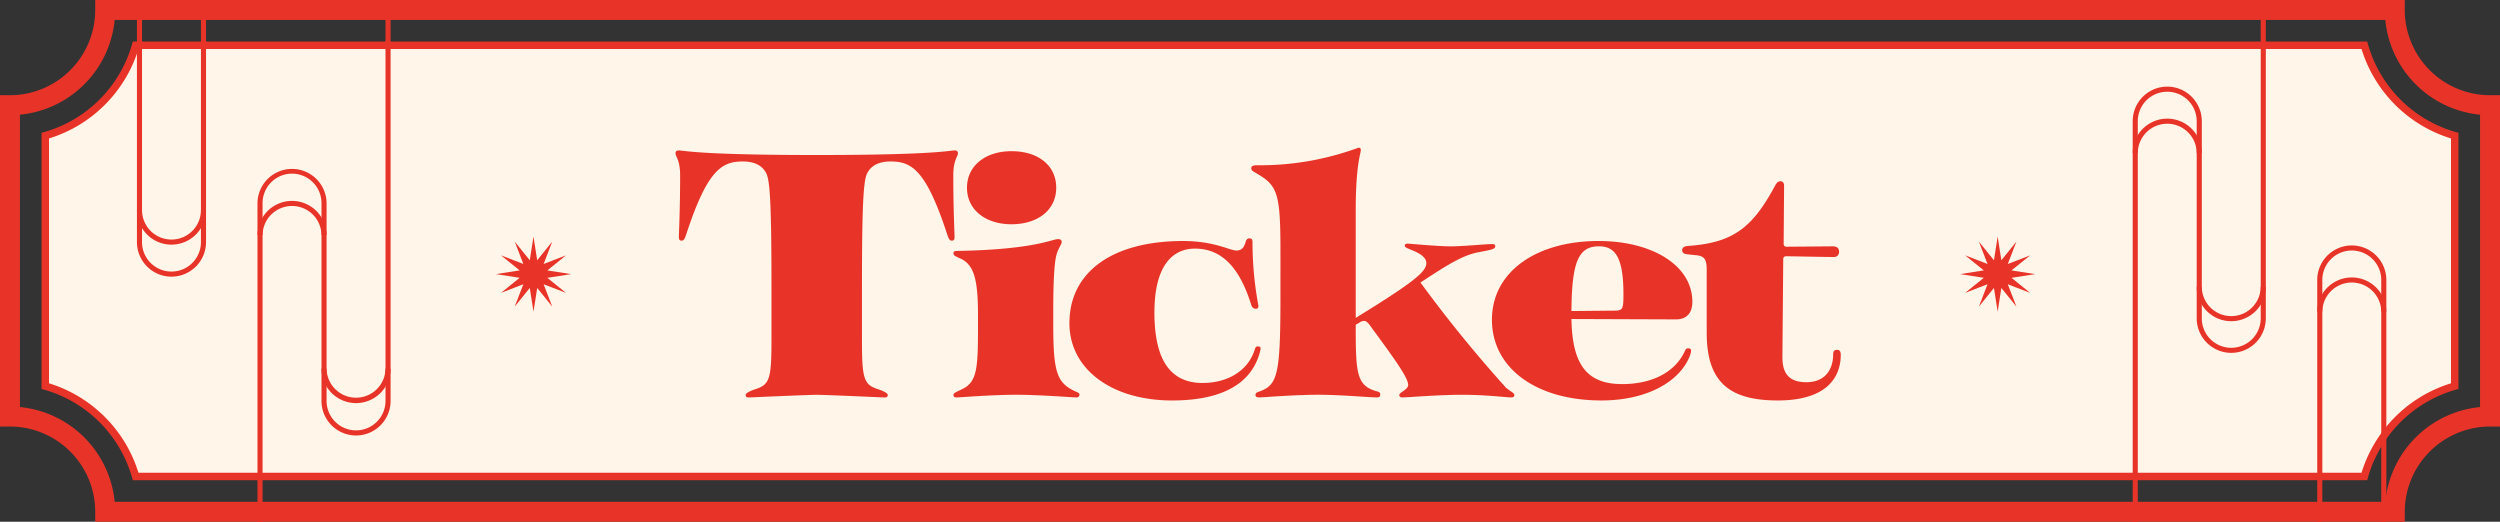
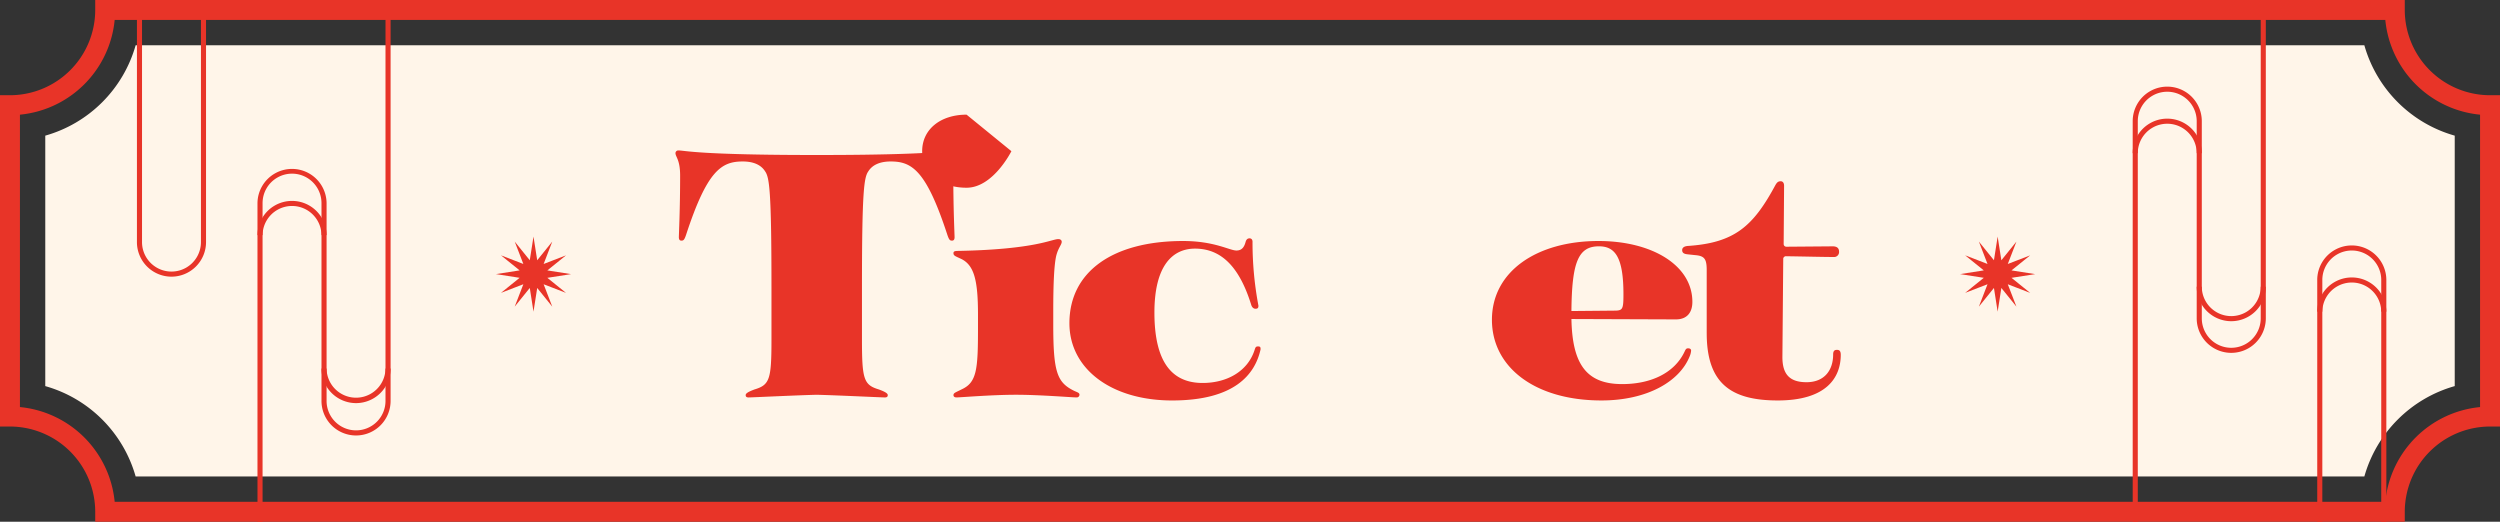
<svg xmlns="http://www.w3.org/2000/svg" id="Group_59" data-name="Group 59" width="695.416" height="145.136" viewBox="0 0 695.416 145.136">
  <rect x="0" y="0" width="695.416" height="145.136" fill="#333333" stroke="none" />
  <defs>
    <clipPath id="clip-path">
      <rect id="Rectangle_33" data-name="Rectangle 33" width="695.416" height="145.136" fill="none" />
    </clipPath>
  </defs>
  <g id="Group_58" data-name="Group 58" clip-path="url(#clip-path)">
    <path id="Path_450" data-name="Path 450" d="M668.927,145.136H26.489v-2.772A23.744,23.744,0,0,0,2.772,118.647H0V26.489H2.772A23.745,23.745,0,0,0,26.489,2.771V0H668.927V2.771a23.745,23.745,0,0,0,23.717,23.718h2.772v92.158h-2.772a23.744,23.744,0,0,0-23.717,23.717ZM31.9,139.592h631.61a29.314,29.314,0,0,1,26.359-26.359V31.9A29.313,29.313,0,0,1,663.513,5.543H31.9A29.313,29.313,0,0,1,5.544,31.9v81.331A29.314,29.314,0,0,1,31.9,139.592" fill="#e83428" />
    <path id="Path_451" data-name="Path 451" d="M37.733,132.542A36.457,36.457,0,0,0,12.594,107.4V37.733a36.458,36.458,0,0,0,25.139-25.14H657.682a36.457,36.457,0,0,0,25.14,25.14V107.4a36.456,36.456,0,0,0-25.14,25.139Z" fill="#fff5e9" />
-     <path id="Path_452" data-name="Path 452" d="M658.471,133.582H36.946l-.213-.758a35.512,35.512,0,0,0-24.42-24.42l-.758-.214V36.946l.758-.213a35.514,35.514,0,0,0,24.42-24.421l.213-.758H658.471l.213.758A35.514,35.514,0,0,0,683.1,36.733l.758.213V108.19l-.758.214a35.512,35.512,0,0,0-24.42,24.42ZM38.512,131.5H656.9a37.628,37.628,0,0,1,24.879-24.879V38.512A37.628,37.628,0,0,1,656.9,13.633H38.512A37.624,37.624,0,0,1,13.634,38.512v68.112A37.624,37.624,0,0,1,38.512,131.5" fill="#e83428" />
    <path id="Path_453" data-name="Path 453" d="M663.8,145.136h-1.417V77.789a8.195,8.195,0,0,0-16.389,0v67.347h-1.417V77.789a9.612,9.612,0,0,1,19.223,0Z" fill="#e83428" />
    <path id="Path_454" data-name="Path 454" d="M663.8,86.692h-1.417a8.195,8.195,0,0,0-16.389,0h-1.417a9.612,9.612,0,0,1,19.223,0Z" fill="#e83428" />
    <path id="Path_455" data-name="Path 455" d="M594.661,145.136h-1.417V33.711a9.611,9.611,0,1,1,19.223,0V88.639a8.195,8.195,0,0,0,16.389,0V0h1.417V88.639a9.612,9.612,0,0,1-19.223,0V33.711a8.194,8.194,0,1,0-16.389,0Z" fill="#e83428" />
    <path id="Path_456" data-name="Path 456" d="M620.66,89.348a9.622,9.622,0,0,1-9.611-9.612h1.417a8.194,8.194,0,1,0,16.389,0h1.417A9.622,9.622,0,0,1,620.66,89.348Z" fill="#e83428" />
    <path id="Path_457" data-name="Path 457" d="M612.466,42.614h-1.417a8.194,8.194,0,1,0-16.389,0h-1.417a9.611,9.611,0,1,1,19.223,0Z" fill="#e83428" />
    <path id="Path_458" data-name="Path 458" d="M47.7,76.959a9.622,9.622,0,0,1-9.611-9.612V0h1.417V67.347a8.194,8.194,0,0,0,16.389,0V0h1.417V67.347A9.622,9.622,0,0,1,47.7,76.959Z" fill="#e83428" />
-     <path id="Path_459" data-name="Path 459" d="M47.7,68.055a9.622,9.622,0,0,1-9.611-9.612h1.417a8.194,8.194,0,0,0,16.389,0h1.417A9.622,9.622,0,0,1,47.7,68.055Z" fill="#e83428" />
    <path id="Path_460" data-name="Path 460" d="M73.038,145.136H71.621V56.5a9.612,9.612,0,0,1,19.223,0v54.927a8.195,8.195,0,1,0,16.389,0V0h1.417V111.424a9.612,9.612,0,1,1-19.223,0V56.5a8.194,8.194,0,1,0-16.389,0Z" fill="#e83428" />
    <path id="Path_461" data-name="Path 461" d="M90.845,65.4H89.428a8.195,8.195,0,0,0-16.389,0H71.621a9.612,9.612,0,0,1,19.223,0Z" fill="#e83428" />
    <path id="Path_462" data-name="Path 462" d="M99.04,112.134a9.623,9.623,0,0,1-9.613-9.612h1.417a8.195,8.195,0,0,0,16.389,0h1.417A9.622,9.622,0,0,1,99.04,112.134Z" fill="#e83428" />
    <path id="Path_463" data-name="Path 463" d="M555.679,65.807l1.032,6.59,4.189-5.191-2.4,6.223,6.224-2.4-5.191,4.189,6.59,1.033-6.59,1.032,5.191,4.189-6.224-2.4,2.4,6.223-4.189-5.19-1.032,6.589L554.647,80.1l-4.189,5.19,2.4-6.223-6.224,2.4,5.191-4.189-6.59-1.032,6.59-1.033-5.191-4.189,6.224,2.4-2.4-6.223,4.189,5.191Z" fill="#e83428" />
    <path id="Path_464" data-name="Path 464" d="M148.4,65.807l1.032,6.59,4.189-5.191-2.4,6.223,6.224-2.4-5.191,4.189,6.59,1.033-6.59,1.032,5.191,4.189-6.224-2.4,2.4,6.223-4.189-5.19L148.4,86.692,147.365,80.1l-4.189,5.19,2.4-6.223-6.224,2.4,5.191-4.189-6.59-1.032,6.59-1.033-5.191-4.189,6.224,2.4-2.4-6.223,4.189,5.191Z" fill="#e83428" />
    <path id="Path_465" data-name="Path 465" d="M207.421,109.915c0-.423.471-.847,2.471-1.588,4.234-1.27,4.705-2.858,4.705-13.868v-14.5c0-27.1-.589-30.6-1.765-32.289-1.058-1.693-3.058-2.752-6.234-2.752-5.882,0-9.881,2.435-15.763,20.432-.471,1.376-.706,1.588-1.294,1.588q-.706,0-.706-.953c0-.847.354-7.623.354-17.15,0-4.446-1.294-5.187-1.294-6.246a.766.766,0,0,1,.823-.741c1.765,0,5.411,1.27,38.465,1.27s36.7-1.27,38.465-1.27a.766.766,0,0,1,.823.741c0,1.059-1.294,1.8-1.294,6.246,0,9.527.353,16.3.353,17.15q0,.952-.706.953c-.588,0-.823-.212-1.294-1.588-5.881-18-9.88-20.432-15.762-20.432-3.176,0-5.176,1.059-6.235,2.752-1.175,1.694-1.763,5.187-1.763,32.289v14.4c0,11.117.469,12.705,4.705,13.975,2,.741,2.469,1.165,2.469,1.588s-.235.636-.823.636c-.823,0-14-.636-18.938-.741-4.941.105-18.116.741-18.939.741-.588,0-.823-.212-.823-.636" fill="#e83428" />
-     <path id="Path_466" data-name="Path 466" d="M265.222,109.914c0-.634.588-.741,2.234-1.588,4.235-1.9,4.588-5.5,4.588-16.833V87.471c0-9.422-1.059-13.551-4.47-15.351-1.764-.846-2.352-.953-2.352-1.693,0-.529.352-.636,1.529-.636,21.291-.423,25.761-3.281,27.643-3.281.588,0,.941.317.941.74,0,.848-.941,1.589-1.529,3.917-.588,2.541-.823,7.835-.823,15.245v3.917c0,13.234,1.058,16.092,5.88,18.421.942.423,1.412.53,1.412,1.059a.767.767,0,0,1-.823.741c-1.294,0-10.116-.741-16.821-.741-6.822,0-15.41.741-16.586.741-.471,0-.823-.212-.823-.636m16.115-67.859c7.528,0,12.469,4.022,12.469,10.163s-5.059,10.163-12.469,10.163c-7.058,0-12.352-3.917-12.352-10.163,0-6.141,5.176-10.163,12.352-10.163" fill="#e83428" />
+     <path id="Path_466" data-name="Path 466" d="M265.222,109.914c0-.634.588-.741,2.234-1.588,4.235-1.9,4.588-5.5,4.588-16.833V87.471c0-9.422-1.059-13.551-4.47-15.351-1.764-.846-2.352-.953-2.352-1.693,0-.529.352-.636,1.529-.636,21.291-.423,25.761-3.281,27.643-3.281.588,0,.941.317.941.74,0,.848-.941,1.589-1.529,3.917-.588,2.541-.823,7.835-.823,15.245v3.917c0,13.234,1.058,16.092,5.88,18.421.942.423,1.412.53,1.412,1.059a.767.767,0,0,1-.823.741c-1.294,0-10.116-.741-16.821-.741-6.822,0-15.41.741-16.586.741-.471,0-.823-.212-.823-.636m16.115-67.859s-5.059,10.163-12.469,10.163c-7.058,0-12.352-3.917-12.352-10.163,0-6.141,5.176-10.163,12.352-10.163" fill="#e83428" />
    <path id="Path_467" data-name="Path 467" d="M350.643,97v.211c-1.528,6.882-7.175,14.186-24.584,14.186-16.939,0-28.584-8.787-28.584-21.491,0-14.291,12-22.866,31.642-22.866,8.7,0,12.939,2.647,14.822,2.647,1.646,0,2.234-1.166,2.588-2.541.234-.635.588-.847,1.058-.847s.824.317.824.952a94.727,94.727,0,0,0,1.646,17.786c0,.635-.235.847-.823.847-.471,0-.942-.318-1.177-1.059-3.176-10.269-8.116-15.668-15.644-15.668-6.352,0-11.292,4.869-11.292,17.785,0,13.551,4.705,19.585,13.409,19.585,6.823,0,12.587-3.281,14.469-9.21.235-.741.352-.953.941-.953.471,0,.705.107.705.636" fill="#e83428" />
-     <path id="Path_468" data-name="Path 468" d="M389.236,109.915c0-.847,2.47-1.482,2.47-2.858,0-1.906-3.53-6.881-10-15.668-.941-1.376-1.53-2.118-2.234-2.118a2.3,2.3,0,0,0-1.413.53l-.94.529c0,12.28.117,16.3,4.587,18.1,1.647.635,2.235.423,2.235,1.377,0,.529-.353.741-.941.741-2.235,0-9.881-.741-16.351-.741-6.7,0-15.292.741-16.468.741-.588,0-.941-.212-.941-.636,0-.847.59-.741,2-1.376,4.353-1.9,4.94-6.034,4.94-26.679V70c0-15.563-.706-18.209-6-21.385-1.528-.953-2.117-1.058-2.117-1.8,0-.529.353-.846,1.529-.846A79.224,79.224,0,0,0,377.826,41.1c.47,0,.705.106.705.636,0,.952-1.411,4.128-1.411,16.62V88.425c16-9.846,19.643-12.81,19.643-15.245,0-1.271-1.174-2.435-3.763-3.494-1.53-.635-2.236-.846-2.236-1.376,0-.318.236-.53.825-.53.823,0,8,.741,12,.741,3.528,0,9.88-.634,11.41-.634.7,0,.941.212.941.634,0,.742-1.059.954-4.353,1.588-3.881.636-7.763,2.753-14.822,7.411l-1.646,1.059A368.557,368.557,0,0,0,418.879,107.8c1.646,1.376,2.352,1.482,2.352,2.117,0,.424-.235.636-.941.636-1.175,0-6.941-.741-13.645-.741-6.352,0-15.292.741-16.586.741-.47,0-.823-.212-.823-.636" fill="#e83428" />
    <path id="Path_469" data-name="Path 469" d="M415.006,88.954c0-13.445,12.469-21.914,29.643-21.914,14.938,0,26.113,6.775,26.113,16.938,0,2.859-1.411,4.87-4.587,4.87l-29.055-.106c.236,12.492,4.117,18.1,14.116,18.1,8,0,14.468-3.07,17.292-8.893.352-.741.47-1.059,1.058-1.059.471,0,.823.212.823.636a4.863,4.863,0,0,1-.352,1.482c-2.823,7.2-12,12.386-24.585,12.386-18.468,0-30.466-9.211-30.466-22.443m33.877-2.541c2.471,0,2.706-.212,2.706-4.553,0-10.374-2.353-13.339-6.823-13.339-5.764,0-7.529,4.447-7.646,18Z" fill="#e83428" />
    <path id="Path_470" data-name="Path 470" d="M474.748,92.659V75.085c0-3.176-.706-3.917-3.294-4.128l-2-.212c-1.176-.107-1.529-.529-1.529-1.165s.47-1.059,1.529-1.164c13.058-.847,18.232-5.505,24.35-16.833.47-.847.823-1.164,1.529-1.164.471,0,.941.317.941,1.27l-.118,16.2a.74.74,0,0,0,.706.741l12.94-.107c.94,0,1.763.319,1.763,1.483a1.381,1.381,0,0,1-1.528,1.482c-2.706,0-6.47-.106-13.175-.212a.762.762,0,0,0-.823.635l-.235,27.42c0,4.764,2,6.986,6.705,6.986,4.94,0,7.41-3.281,7.41-7.727,0-1.059.471-1.271,1.058-1.271s1.059.212,1.059,1.376c0,6.352-4,12.7-17.526,12.7-13.175,0-19.762-4.87-19.762-18.738" fill="#e83428" />
  </g>
</svg>